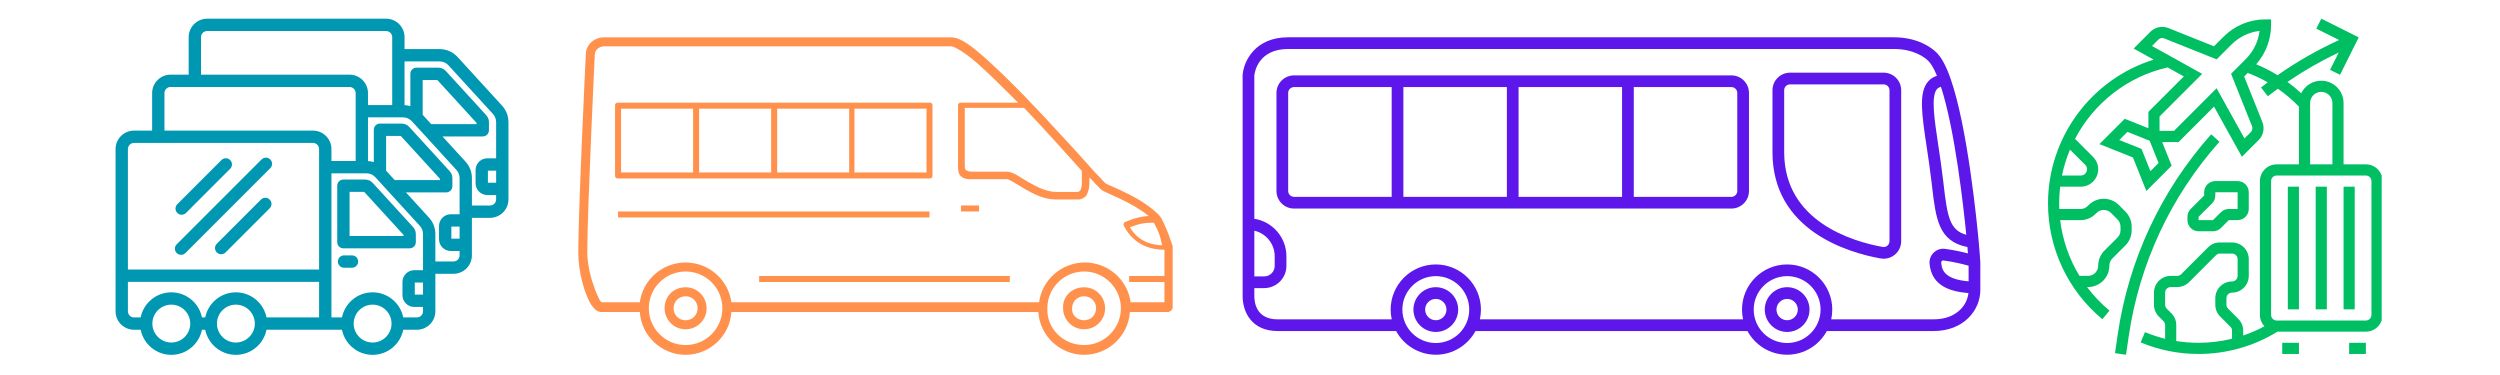
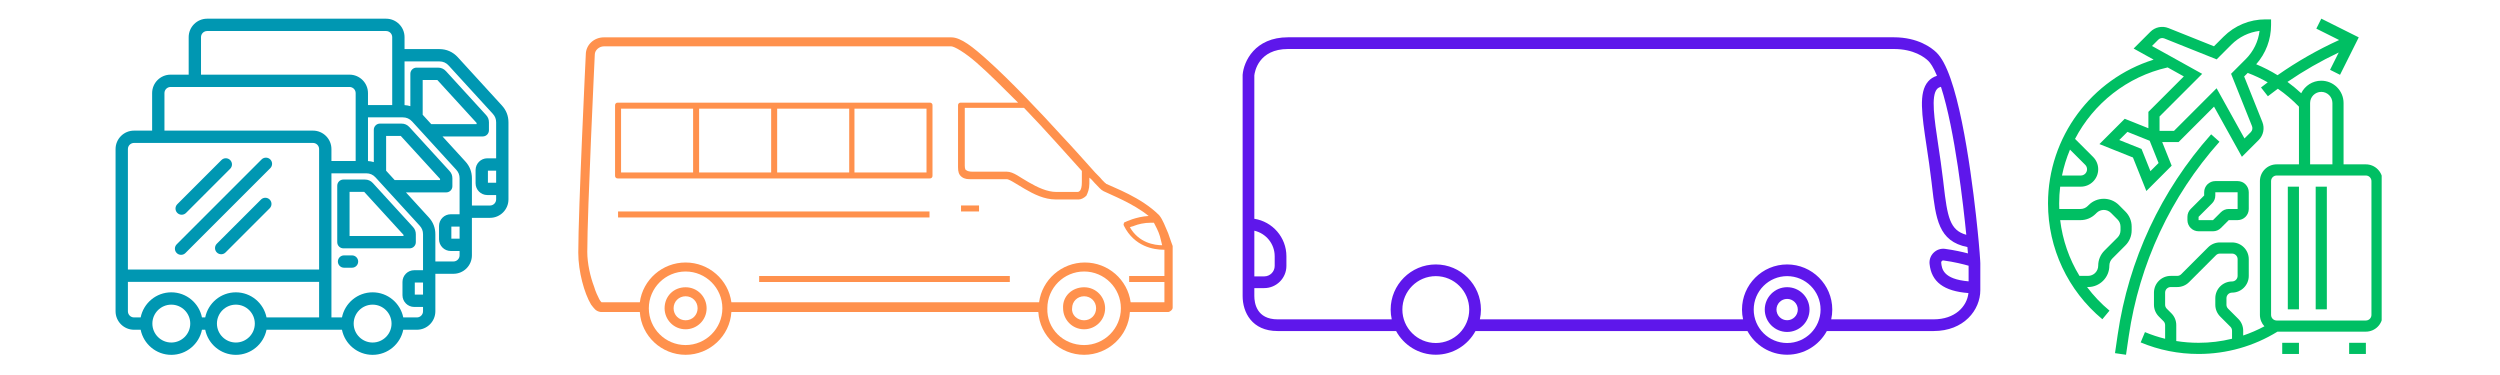
<svg xmlns="http://www.w3.org/2000/svg" version="1.0" preserveAspectRatio="xMidYMid meet" height="170" viewBox="0 0 850.5 127.5" zoomAndPan="magnify" width="1134">
  <defs>
    <clipPath id="127d7858ac">
      <path clip-rule="nonzero" d="M 39.281 6.352 L 173 6.352 L 173 120.656 L 39.281 120.656 Z M 39.281 6.352" />
    </clipPath>
    <clipPath id="6fd380fa4d">
      <path clip-rule="nonzero" d="M 196.281 12.707 L 399 12.707 L 399 121 L 196.281 121 Z M 196.281 12.707" />
    </clipPath>
    <clipPath id="6c987db7b6">
      <path clip-rule="nonzero" d="M 422.785 12.707 L 673.66 12.707 L 673.66 121 L 422.785 121 Z M 422.785 12.707" />
    </clipPath>
    <clipPath id="eae4a8cd9d">
      <path clip-rule="nonzero" d="M 719 45 L 756 45 L 756 120.656 L 719 120.656 Z M 719 45" />
    </clipPath>
    <clipPath id="692552bb8b">
      <path clip-rule="nonzero" d="M 776 116 L 783 116 L 783 120.656 L 776 120.656 Z M 776 116" />
    </clipPath>
    <clipPath id="82292448b0">
      <path clip-rule="nonzero" d="M 696.691 6.352 L 810.246 6.352 L 810.246 120.656 L 696.691 120.656 Z M 696.691 6.352" />
    </clipPath>
    <clipPath id="d6f2ffa310">
      <path clip-rule="nonzero" d="M 799 116 L 805 116 L 805 120.656 L 799 120.656 Z M 799 116" />
    </clipPath>
  </defs>
  <g clip-path="url(#127d7858ac)">
    <path fill-rule="nonzero" fill-opacity="1" d="M 141.465 82.391 L 141.465 79.699 C 141.465 78.723 141.16 77.93 140.5 77.211 L 126.852 62.281 C 126.113 61.477 125.223 61.082 124.129 61.082 L 116.828 61.082 C 115.668 61.082 114.73 62.02 114.73 63.18 L 114.73 82.391 C 114.73 82.949 114.949 83.48 115.344 83.875 C 115.738 84.266 116.27 84.488 116.828 84.488 L 139.367 84.488 C 140.527 84.488 141.465 83.551 141.465 82.391 Z M 137.273 80.297 L 118.922 80.297 L 118.922 65.277 L 123.906 65.277 L 137.273 79.895 Z M 121.852 88.98 C 121.852 90.137 120.91 91.078 119.754 91.078 L 117.043 91.078 C 115.887 91.078 114.945 90.137 114.945 88.98 C 114.945 87.82 115.887 86.883 117.043 86.883 L 119.754 86.883 C 120.91 86.883 121.852 87.82 121.852 88.98 Z M 91.75 67.895 C 92.566 68.715 92.566 70.043 91.75 70.859 L 76.73 85.879 C 76.32 86.289 75.781 86.496 75.246 86.496 C 74.711 86.496 74.172 86.289 73.762 85.879 C 72.945 85.062 72.945 83.734 73.762 82.914 L 88.785 67.895 C 89.602 67.074 90.93 67.074 91.75 67.895 Z M 60.32 72.438 C 59.5 71.617 59.5 70.289 60.32 69.469 L 75.34 54.449 C 76.16 53.633 77.484 53.633 78.305 54.449 C 79.125 55.27 79.125 56.598 78.305 57.414 L 63.285 72.438 C 62.875 72.844 62.34 73.051 61.801 73.051 C 61.266 73.051 60.73 72.844 60.32 72.438 Z M 60.117 86.082 C 59.297 85.262 59.297 83.938 60.117 83.117 L 88.988 54.246 C 89.805 53.43 91.133 53.43 91.953 54.246 C 92.77 55.066 92.77 56.395 91.953 57.211 L 63.082 86.082 C 62.672 86.492 62.137 86.695 61.602 86.695 C 61.062 86.695 60.527 86.492 60.117 86.082 Z M 170.754 35.895 L 155.734 19.465 C 154.078 17.656 151.91 16.699 149.461 16.699 L 137.625 16.699 L 137.625 12.641 C 137.625 9.18 134.809 6.359 131.344 6.359 L 70.469 6.359 C 67.008 6.359 64.188 9.18 64.188 12.641 L 64.188 25.398 L 58.031 25.398 C 54.57 25.398 51.754 28.215 51.754 31.676 L 51.754 44.434 L 45.598 44.434 C 42.133 44.434 39.316 47.25 39.316 50.711 L 39.316 105.902 C 39.316 109.363 42.133 112.18 45.598 112.18 L 47.852 112.18 C 48.828 117.043 53.133 120.719 58.277 120.719 C 63.426 120.719 67.73 117.043 68.707 112.18 L 69.816 112.18 C 70.793 117.043 75.098 120.719 80.242 120.719 C 85.391 120.719 89.695 117.043 90.672 112.18 L 116.336 112.18 C 117.312 117.043 121.617 120.719 126.762 120.719 C 131.91 120.719 136.211 117.043 137.188 112.18 L 141.828 112.18 C 145.293 112.18 148.109 109.363 148.109 105.898 L 148.109 93.145 L 154.266 93.145 C 157.727 93.145 160.543 90.328 160.543 86.863 L 160.543 74.109 L 166.699 74.109 C 170.164 74.109 172.98 71.293 172.98 67.828 L 172.98 41.629 C 172.98 39.438 172.23 37.508 170.754 35.895 Z M 68.383 12.641 C 68.383 11.492 69.32 10.555 70.469 10.555 L 131.344 10.555 C 132.496 10.555 133.43 11.492 133.43 12.641 L 133.43 35.734 L 125.188 35.734 L 125.188 31.676 C 125.188 28.215 122.371 25.398 118.91 25.398 L 68.383 25.398 Z M 55.945 31.676 C 55.945 30.527 56.883 29.59 58.031 29.59 L 118.91 29.59 C 120.059 29.59 120.996 30.527 120.996 31.676 L 120.996 54.77 L 112.754 54.77 L 112.754 50.711 C 112.754 47.25 109.934 44.434 106.473 44.434 L 55.945 44.434 Z M 45.598 48.625 L 106.473 48.625 C 107.625 48.625 108.559 49.562 108.559 50.711 L 108.559 91.703 L 43.512 91.703 L 43.512 50.711 C 43.512 49.562 44.445 48.625 45.598 48.625 Z M 58.277 116.527 C 54.727 116.527 51.836 113.637 51.836 110.086 C 51.836 106.531 54.727 103.641 58.277 103.641 C 61.832 103.641 64.723 106.531 64.723 110.086 C 64.723 113.637 61.832 116.527 58.277 116.527 Z M 80.242 116.527 C 76.691 116.527 73.801 113.637 73.801 110.086 C 73.801 106.531 76.691 103.641 80.242 103.641 C 83.797 103.641 86.688 106.531 86.688 110.086 C 86.688 113.637 83.797 116.527 80.242 116.527 Z M 80.242 99.449 C 75.098 99.449 70.793 103.125 69.816 107.988 L 68.707 107.988 C 67.73 103.125 63.426 99.449 58.277 99.449 C 53.133 99.449 48.828 103.125 47.852 107.988 L 45.598 107.988 C 44.445 107.988 43.512 107.051 43.512 105.902 L 43.512 95.898 L 108.559 95.898 L 108.559 107.988 L 90.672 107.988 C 89.695 103.125 85.391 99.449 80.242 99.449 Z M 126.762 116.527 C 123.211 116.527 120.32 113.637 120.32 110.086 C 120.32 106.531 123.211 103.641 126.762 103.641 C 130.316 103.641 133.203 106.531 133.203 110.086 C 133.203 113.637 130.316 116.527 126.762 116.527 Z M 141.828 107.988 L 137.188 107.988 C 136.211 103.125 131.91 99.449 126.762 99.449 C 121.617 99.449 117.312 103.125 116.336 107.988 L 112.754 107.988 L 112.754 58.961 L 124.586 58.961 C 125.863 58.961 126.902 59.422 127.766 60.363 L 142.789 76.793 C 143.559 77.637 143.914 78.559 143.914 79.699 L 143.914 91.926 L 140.914 91.926 C 138.711 91.926 136.922 93.719 136.922 95.918 L 136.922 100.434 C 136.922 102.633 138.711 104.422 140.914 104.422 L 143.914 104.422 L 143.914 105.902 C 143.914 107.051 142.98 107.988 141.828 107.988 Z M 131.359 58.078 L 131.359 46.242 L 136.344 46.242 L 149.707 60.859 L 149.707 61.258 L 134.266 61.258 Z M 143.914 96.121 L 143.914 100.23 L 141.113 100.23 L 141.113 96.121 Z M 154.266 88.953 L 148.109 88.953 L 148.109 79.699 C 148.109 77.512 147.359 75.578 145.883 73.965 L 138.102 65.453 L 151.805 65.453 C 152.961 65.453 153.902 64.516 153.902 63.355 L 153.902 60.664 C 153.902 59.688 153.594 58.895 152.934 58.176 L 139.285 43.246 C 138.547 42.441 137.656 42.047 136.562 42.047 L 129.262 42.047 C 128.105 42.047 127.168 42.984 127.168 44.145 L 127.168 55.152 C 126.535 54.957 125.875 54.836 125.188 54.793 L 125.188 39.926 L 137.023 39.926 C 138.301 39.926 139.34 40.387 140.203 41.328 L 155.223 57.758 C 155.992 58.602 156.352 59.523 156.352 60.664 L 156.352 72.891 L 153.348 72.891 C 151.148 72.891 149.359 74.684 149.359 76.883 L 149.359 81.398 C 149.359 83.598 151.148 85.387 153.348 85.387 L 156.352 85.387 L 156.352 86.863 C 156.352 88.016 155.414 88.953 154.266 88.953 Z M 143.797 39.043 L 143.797 27.207 L 148.777 27.207 L 162.145 41.824 L 162.145 42.223 L 146.703 42.223 Z M 156.352 77.086 L 156.352 81.195 L 153.551 81.195 L 153.551 77.086 Z M 166.699 69.918 L 160.547 69.918 L 160.547 60.664 C 160.547 58.473 159.797 56.543 158.316 54.93 L 150.535 46.418 L 164.242 46.418 C 165.398 46.418 166.336 45.48 166.336 44.32 L 166.336 41.629 C 166.336 40.652 166.031 39.859 165.371 39.141 L 151.723 24.211 C 150.984 23.406 150.094 23.012 149 23.012 L 141.699 23.012 C 140.543 23.012 139.602 23.949 139.602 25.109 L 139.602 36.117 C 138.973 35.922 138.309 35.801 137.625 35.758 L 137.625 20.891 L 149.457 20.891 C 150.738 20.891 151.777 21.352 152.637 22.293 L 167.66 38.723 C 168.43 39.566 168.789 40.488 168.789 41.629 L 168.789 53.855 L 165.785 53.855 C 163.582 53.855 161.793 55.648 161.793 57.848 L 161.793 62.359 C 161.793 64.562 163.582 66.352 165.785 66.352 L 168.789 66.352 L 168.789 67.828 C 168.789 68.98 167.852 69.918 166.699 69.918 Z M 168.789 58.051 L 168.789 62.16 L 165.988 62.16 L 165.988 58.051 Z M 168.789 58.051" fill="#0097b2" />
  </g>
  <g clip-path="url(#6fd380fa4d)">
    <path fill-rule="nonzero" fill-opacity="1" d="M 326.941 69.898 L 333.07 69.898 L 333.07 71.938 L 326.941 71.938 Z M 233.242 97.727 C 237.324 97.727 240.391 101.047 240.391 104.875 C 240.391 108.961 237.07 112.023 233.242 112.023 C 229.156 112.023 226.094 108.703 226.094 104.875 C 226.094 100.789 229.156 97.727 233.242 97.727 Z M 233.242 108.961 C 235.539 108.961 237.324 107.172 237.324 104.875 C 237.324 102.578 235.539 100.789 233.242 100.789 C 230.941 100.789 229.156 102.578 229.156 104.875 C 229.156 107.172 230.941 108.961 233.242 108.961 Z M 368.812 97.727 C 372.898 97.727 375.961 101.047 375.961 104.875 C 375.961 108.961 372.645 112.023 368.812 112.023 C 364.727 112.023 361.664 108.703 361.664 104.875 C 361.41 100.789 364.727 97.727 368.812 97.727 Z M 368.812 108.961 C 371.109 108.961 372.898 107.172 372.898 104.875 C 372.898 102.578 371.113 100.789 368.812 100.789 C 366.516 100.789 364.727 102.578 364.727 104.875 C 364.473 107.172 366.516 108.961 368.812 108.961 Z M 210.262 34.918 L 316.219 34.918 C 316.473 34.918 316.73 34.918 316.984 35.172 C 317.238 35.43 317.238 35.684 317.238 35.941 L 317.238 59.684 C 317.238 59.938 317.238 60.195 316.984 60.449 C 316.73 60.707 316.473 60.707 316.219 60.707 L 210.262 60.707 C 210.008 60.707 209.754 60.707 209.496 60.449 C 209.242 60.195 209.242 59.938 209.242 59.684 L 209.242 35.941 C 209.242 35.684 209.242 35.43 209.496 35.172 C 209.754 34.918 210.008 34.918 210.262 34.918 Z M 290.688 58.664 L 315.199 58.664 L 315.199 36.961 L 290.688 36.961 C 290.688 36.961 290.688 58.664 290.688 58.664 Z M 264.391 58.664 L 288.898 58.664 L 288.898 36.961 L 264.391 36.961 Z M 237.836 58.664 L 262.348 58.664 L 262.348 36.961 L 237.836 36.961 Z M 211.285 58.664 L 235.793 58.664 L 235.793 36.961 L 211.285 36.961 Z M 343.539 95.938 L 258.262 95.938 L 258.262 93.895 L 343.539 93.895 Z M 199.285 18.578 C 199.285 15.258 202.094 12.707 205.41 12.707 L 323.621 12.707 C 326.941 12.707 331.027 16.023 336.133 20.621 C 343.793 27.516 353.496 37.727 361.41 46.406 C 365.496 50.746 369.07 54.832 371.621 57.641 C 372.898 59.172 374.176 60.195 374.941 61.215 C 375.453 61.727 375.707 61.98 375.961 62.238 C 376.219 62.238 376.219 62.492 376.219 62.492 C 378.77 63.77 388.219 67.09 394.344 73.215 C 395.621 74.746 396.387 77.047 397.41 79.344 C 398.176 81.641 398.941 83.684 398.941 83.684 L 398.941 104.621 C 398.941 105.129 398.684 105.387 398.43 105.641 C 398.176 105.895 397.664 106.152 397.41 106.152 L 384.387 106.152 C 383.879 114.32 376.984 120.703 368.812 120.703 C 360.645 120.703 353.75 114.32 353.238 106.152 L 248.816 106.152 C 248.305 114.32 241.41 120.703 233.242 120.703 C 225.07 120.703 218.176 114.32 217.668 106.152 L 204.391 106.152 C 202.602 105.895 202.094 104.875 201.07 103.598 C 198.773 99.77 196.73 92.363 196.73 85.98 C 196.73 71.43 199.285 18.578 199.285 18.578 Z M 368.047 58.152 C 362.941 52.535 355.793 44.363 348.387 36.707 L 328.219 36.707 L 328.219 56.363 C 328.219 57.387 328.473 57.898 328.73 57.898 C 328.984 58.152 329.75 58.406 330.773 58.406 L 342.516 58.406 C 344.812 58.406 347.113 60.449 349.922 61.98 C 352.984 63.77 356.305 65.301 359.367 65.301 L 366.516 65.301 C 367.027 65.301 368.047 65.047 368.047 61.98 C 368.047 61.98 368.047 58.152 368.047 58.152 Z M 394.602 80.363 C 394.09 78.578 393.07 76.789 392.559 75.77 C 392.301 75.77 392.047 75.77 391.535 75.77 C 389.238 75.77 387.195 76.281 385.918 76.789 C 385.41 77.047 384.898 77.047 384.387 77.301 C 387.453 82.664 392.812 83.43 395.367 83.43 C 395.109 82.406 394.855 81.387 394.602 80.363 Z M 368.812 117.387 C 375.707 117.387 381.324 111.77 381.324 104.875 C 381.324 97.98 375.707 92.363 368.812 92.363 C 361.922 92.363 356.305 97.98 356.305 104.875 C 356.047 111.77 361.664 117.387 368.812 117.387 Z M 233.242 117.387 C 240.133 117.387 245.75 111.77 245.75 104.875 C 245.75 97.98 240.133 92.363 233.242 92.363 C 226.348 92.363 220.73 97.98 220.73 104.875 C 220.73 111.77 226.348 117.387 233.242 117.387 Z M 202.094 97.469 C 202.602 99.258 203.371 100.789 203.879 101.812 C 204.137 102.32 204.391 102.578 204.645 102.832 L 217.668 102.832 C 218.688 95.172 225.328 89.301 233.242 89.301 C 241.156 89.301 247.793 95.172 248.816 102.832 L 353.496 102.832 C 354.516 95.172 361.152 89.301 369.07 89.301 C 376.984 89.301 383.621 95.172 384.645 102.832 L 396.133 102.832 L 396.133 95.938 L 384.133 95.938 L 384.133 93.895 L 396.133 93.895 L 396.133 84.961 L 395.875 84.961 C 392.559 84.961 385.918 83.938 382.344 76.789 C 382.344 76.535 382.09 76.281 382.344 76.023 C 382.344 75.77 382.602 75.512 382.855 75.512 C 382.855 75.512 386.43 73.727 390.77 73.473 C 385.41 69.129 378.004 66.32 375.453 65.047 C 374.43 64.535 373.918 63.77 372.387 62.238 C 371.879 61.727 371.367 60.961 370.602 60.449 L 370.602 62.492 C 370.602 64.281 370.09 65.555 369.578 66.578 C 368.812 67.344 367.793 67.855 367.027 67.855 L 359.113 67.855 C 355.281 67.855 351.707 66.066 348.645 64.281 C 345.578 62.492 343.027 60.707 342.262 60.961 L 330.516 60.961 C 329.238 60.961 328.219 60.961 327.195 60.195 C 326.176 59.43 325.922 58.406 325.922 56.875 L 325.922 35.941 C 325.922 35.684 325.922 35.43 326.176 35.172 C 326.43 34.918 326.688 34.918 326.941 34.918 L 346.348 34.918 C 341.238 29.812 336.387 24.961 332.305 21.387 C 328.219 17.812 324.645 15.77 323.621 15.77 L 205.41 15.77 C 203.879 15.77 202.348 17.047 202.348 18.578 C 202.348 18.832 199.793 71.684 199.793 85.727 C 199.793 89.555 200.816 94.152 202.094 97.469 Z M 316.219 73.98 L 210.262 73.98 L 210.262 71.938 L 316.219 71.938 Z M 316.219 73.98" fill="#ff914d" />
  </g>
  <path fill-rule="nonzero" fill-opacity="1" d="M 607.984 108.945 C 609.984 108.945 611.613 107.32 611.613 105.316 C 611.613 103.316 609.984 101.688 607.984 101.688 C 605.984 101.688 604.355 103.316 604.355 105.316 C 604.355 107.32 605.984 108.945 607.984 108.945 Z M 607.984 97.703 C 612.18 97.703 615.598 101.121 615.598 105.316 C 615.598 109.516 612.18 112.93 607.984 112.93 C 603.785 112.93 600.371 109.516 600.371 105.316 C 600.371 101.121 603.785 97.703 607.984 97.703" fill="#5e17eb" />
-   <path fill-rule="nonzero" fill-opacity="1" d="M 488.461 108.945 C 490.461 108.945 492.09 107.32 492.09 105.316 C 492.09 103.316 490.461 101.688 488.461 101.688 C 486.457 101.688 484.832 103.316 484.832 105.316 C 484.832 107.32 486.457 108.945 488.461 108.945 Z M 488.461 97.703 C 492.656 97.703 496.074 101.121 496.074 105.316 C 496.074 109.516 492.656 112.93 488.461 112.93 C 484.262 112.93 480.848 109.516 480.848 105.316 C 480.848 101.121 484.262 97.703 488.461 97.703" fill="#5e17eb" />
  <g clip-path="url(#6c987db7b6)">
    <path fill-rule="nonzero" fill-opacity="1" d="M 426.727 78.484 L 426.727 94.027 L 430.086 94.027 C 432.055 94.027 433.652 92.43 433.652 90.461 L 433.652 87.176 C 433.652 82.941 430.691 79.391 426.727 78.484 Z M 434.656 108.641 L 473.469 108.641 C 473.23 107.57 473.102 106.461 473.102 105.316 C 473.102 96.848 479.992 89.961 488.461 89.961 C 496.926 89.961 503.816 96.848 503.816 105.316 C 503.816 106.461 503.688 107.57 503.449 108.641 L 592.992 108.641 C 592.758 107.57 592.629 106.461 592.629 105.316 C 592.629 96.848 599.516 89.961 607.984 89.961 C 616.453 89.961 623.34 96.848 623.34 105.316 C 623.34 106.461 623.215 107.57 622.977 108.641 L 657.805 108.641 C 665.102 108.641 669.152 104.293 669.664 99.703 C 661.273 99.059 657.055 95.875 656.438 89.789 C 656.293 88.348 656.809 86.941 657.852 85.938 C 658.883 84.938 660.289 84.473 661.703 84.66 C 664.852 85.086 667.586 85.707 669.496 86.207 C 669.445 85.543 669.383 84.816 669.316 84.047 C 659.461 82.121 658.566 74.48 657.258 63.199 L 657.113 61.949 C 656.609 57.625 655.992 53.543 655.453 49.941 C 653.781 38.836 652.68 31.504 655.938 27.723 C 656.73 26.801 657.746 26.16 658.957 25.781 C 657.734 22.82 656.703 21.395 656.004 20.711 C 654.75 19.496 651.098 16.668 644.246 16.668 L 438.219 16.668 C 428.094 16.668 426.855 24.465 426.723 25.656 L 426.723 74.43 C 432.898 75.387 437.637 80.738 437.637 87.176 L 437.637 90.461 C 437.637 94.625 434.25 98.012 430.086 98.012 L 426.723 98.012 L 426.723 100.707 C 426.723 103.094 427.5 108.641 434.656 108.641 Z M 488.461 116.691 C 494.73 116.691 499.832 111.59 499.832 105.316 C 499.832 99.047 494.73 93.941 488.461 93.941 C 482.188 93.941 477.086 99.047 477.086 105.316 C 477.086 111.59 482.188 116.691 488.461 116.691 Z M 607.984 116.691 C 614.258 116.691 619.359 111.59 619.359 105.316 C 619.359 99.047 614.258 93.941 607.984 93.941 C 601.715 93.941 596.613 99.047 596.613 105.316 C 596.613 111.59 601.715 116.691 607.984 116.691 Z M 660.316 29.535 C 659.574 29.723 659.191 30.051 658.957 30.32 C 656.891 32.719 658.051 40.426 659.391 49.348 C 659.938 52.98 660.559 57.098 661.07 61.488 L 661.215 62.742 C 662.508 73.879 663.316 78.324 668.93 79.879 C 667.98 70.262 665.086 44.266 660.316 29.535 Z M 669.719 90.398 C 668.027 89.914 664.879 89.109 661.172 88.609 C 660.898 88.57 660.707 88.711 660.621 88.797 C 660.527 88.891 660.371 89.09 660.402 89.387 C 660.605 91.383 660.973 94.98 669.719 95.715 Z M 422.75 25.391 C 423.117 20.996 426.824 12.684 438.219 12.684 L 644.246 12.684 C 652.555 12.684 657.176 16.301 658.781 17.855 C 660.5 19.531 662.066 22.434 663.574 26.727 C 669.363 43.18 672.562 75.781 673.148 82.148 C 673.402 84.953 673.598 87.418 673.668 88.746 C 673.668 88.758 673.668 88.773 673.668 88.785 C 673.668 88.789 673.668 88.789 673.668 88.789 C 673.691 89.172 673.703 89.445 673.703 89.609 L 673.703 98.715 C 673.703 105.457 668.129 112.621 657.805 112.621 L 621.488 112.621 C 618.887 117.414 613.812 120.676 607.984 120.676 C 602.16 120.676 597.082 117.414 594.48 112.621 L 501.965 112.621 C 499.363 117.414 494.285 120.676 488.461 120.676 C 482.633 120.676 477.555 117.414 474.953 112.621 L 434.656 112.621 C 425.863 112.621 422.742 106.203 422.742 100.707 L 422.742 25.559 C 422.742 25.504 422.746 25.445 422.75 25.391" fill="#5e17eb" />
  </g>
-   <path fill-rule="nonzero" fill-opacity="1" d="M 606.98 51.781 C 606.98 75.426 630.398 82.195 640.469 84.008 C 641.262 84.152 641.82 83.801 642.086 83.582 C 642.539 83.199 642.805 82.641 642.805 82.043 L 642.805 30.695 C 642.805 29.598 641.91 28.703 640.809 28.703 L 608.973 28.703 C 607.871 28.703 606.98 29.598 606.98 30.695 Z M 608.973 24.723 L 640.809 24.723 C 644.105 24.723 646.785 27.402 646.785 30.695 L 646.785 82.043 C 646.785 83.824 646.004 85.496 644.641 86.637 C 643.559 87.539 642.211 88.023 640.824 88.023 C 640.473 88.023 640.117 87.992 639.762 87.93 C 628.711 85.938 602.996 78.43 602.996 51.781 L 602.996 30.695 C 602.996 27.402 605.676 24.723 608.973 24.723" fill="#5e17eb" />
-   <path fill-rule="nonzero" fill-opacity="1" d="M 438.238 64.977 C 438.238 66.074 439.133 66.969 440.23 66.969 L 473.445 66.969 L 473.445 29.625 L 440.23 29.625 C 439.133 29.625 438.238 30.52 438.238 31.617 Z M 591.02 64.977 L 591.02 31.617 C 591.02 30.52 590.125 29.625 589.027 29.625 L 555.812 29.625 L 555.812 66.969 L 589.027 66.969 C 590.125 66.969 591.02 66.074 591.02 64.977 Z M 516.621 66.969 L 551.828 66.969 L 551.828 29.625 L 516.621 29.625 Z M 512.637 29.625 L 477.43 29.625 L 477.43 66.969 L 512.637 66.969 Z M 434.254 64.977 L 434.254 31.617 C 434.254 28.324 436.934 25.645 440.23 25.645 L 589.027 25.645 C 592.324 25.645 595.004 28.324 595.004 31.617 L 595.004 64.977 C 595.004 68.273 592.324 70.953 589.027 70.953 L 440.23 70.953 C 436.934 70.953 434.254 68.273 434.254 64.977" fill="#5e17eb" />
  <g clip-path="url(#eae4a8cd9d)">
    <path fill-rule="nonzero" fill-opacity="1" d="M 752.234 45.695 C 735.152 64.871 724.16 88.438 720.441 113.84 L 719.523 120.141 L 723.273 120.691 L 724.195 114.391 C 727.809 89.723 738.48 66.84 755.062 48.219 L 752.234 45.695" fill="#00bf63" />
  </g>
  <g clip-path="url(#692552bb8b)">
    <path fill-rule="nonzero" fill-opacity="1" d="M 776.414 120.418 L 782.105 120.418 L 782.105 116.621 L 776.414 116.621 L 776.414 120.418" fill="#00bf63" />
  </g>
  <g clip-path="url(#82292448b0)">
    <path fill-rule="nonzero" fill-opacity="1" d="M 806.766 107.137 C 806.766 108.184 805.914 109.035 804.871 109.035 L 774.516 109.035 C 773.469 109.035 772.621 108.184 772.621 107.137 L 772.621 61.605 C 772.621 60.562 773.469 59.711 774.516 59.711 L 804.871 59.711 C 805.914 59.711 806.766 60.562 806.766 61.605 Z M 785.898 35.047 C 785.898 32.957 787.602 31.254 789.691 31.254 C 791.785 31.254 793.488 32.957 793.488 35.047 L 793.488 55.914 L 785.898 55.914 Z M 759.34 115.242 C 755.641 116.156 751.82 116.621 747.957 116.621 C 745.395 116.621 742.859 116.418 740.367 116.02 L 740.367 110.605 C 740.367 109.086 739.777 107.656 738.703 106.582 L 737.129 105.012 C 736.77 104.652 736.574 104.176 736.574 103.668 L 736.574 99.547 C 736.574 98.504 737.426 97.652 738.473 97.652 L 740.691 97.652 C 742.215 97.652 743.645 97.059 744.719 95.984 L 753.879 86.824 C 754.234 86.465 754.715 86.27 755.219 86.27 L 759.34 86.27 C 760.387 86.27 761.238 87.121 761.238 88.164 L 761.238 93.855 C 761.238 94.902 760.387 95.754 759.34 95.754 C 756.203 95.754 753.648 98.309 753.648 101.445 L 753.648 103.668 C 753.648 105.188 754.242 106.617 755.316 107.691 L 758.785 111.16 C 759.145 111.52 759.34 111.996 759.34 112.504 Z M 764.012 20.102 L 759.012 25.105 L 766.133 42.914 C 766.414 43.621 766.254 44.422 765.715 44.961 L 763.57 47.102 L 754.086 30.027 L 739.582 44.531 L 734.676 44.531 L 734.676 39.625 L 749.18 25.125 L 738.121 18.98 L 738.109 18.918 C 738.086 18.926 738.062 18.93 738.039 18.934 L 732.105 15.641 L 734.25 13.496 C 734.785 12.957 735.59 12.793 736.293 13.074 L 754.105 20.199 L 759.109 15.195 C 761.73 12.574 765.082 10.949 768.703 10.508 C 768.262 14.129 766.637 17.48 764.012 20.102 Z M 731.574 58.23 L 728.547 50.664 L 720.977 47.633 L 723.754 44.863 L 731.32 47.887 L 734.348 55.457 Z M 709.391 56.078 C 709.793 56.48 710.016 57.012 710.016 57.582 C 710.016 58.758 709.062 59.711 707.887 59.711 L 701.488 59.711 C 702.109 56.664 703.027 53.715 704.211 50.898 Z M 707.793 74.887 C 709.73 74.887 711.555 74.129 712.93 72.758 L 713.254 72.434 C 713.906 71.777 714.781 71.418 715.707 71.418 C 716.633 71.418 717.504 71.777 718.156 72.434 L 720.379 74.656 C 721.035 75.312 721.398 76.18 721.398 77.109 L 721.398 78.355 C 721.398 79.281 721.035 80.152 720.379 80.809 L 715.938 85.25 C 714.562 86.625 713.809 88.449 713.809 90.387 C 713.809 92.301 712.254 93.855 710.34 93.855 L 707.434 93.855 C 703.934 88.113 701.684 81.652 700.871 74.887 Z M 804.871 55.914 L 797.281 55.914 L 797.281 35.047 C 797.281 30.863 793.875 27.457 789.691 27.457 C 786.699 27.457 784.105 29.203 782.871 31.723 C 781.391 30.348 779.828 29.059 778.195 27.863 C 783.73 24.078 789.562 20.734 795.633 17.863 L 792.684 23.754 L 796.078 25.449 L 802.445 12.711 L 789.711 6.344 L 788.012 9.738 L 795.77 13.617 C 788.43 16.957 781.418 20.965 774.824 25.586 C 772.504 24.152 770.07 22.906 767.555 21.863 C 770.828 18.168 772.617 13.465 772.617 8.488 L 772.617 6.59 L 770.723 6.59 C 765.324 6.59 760.246 8.691 756.426 12.512 L 753.191 15.746 L 737.703 9.551 C 735.586 8.707 733.18 9.199 731.566 10.812 L 725.863 16.512 L 732.672 20.293 C 711.547 26.879 696.734 46.625 696.734 69.195 C 696.734 84.461 703.473 98.824 715.223 108.598 L 717.648 105.68 C 714.766 103.281 712.215 100.582 710.012 97.652 L 710.34 97.652 C 714.344 97.652 717.602 94.395 717.602 90.387 C 717.602 89.461 717.965 88.59 718.621 87.938 L 723.062 83.492 C 724.434 82.121 725.191 80.297 725.191 78.355 L 725.191 77.109 C 725.191 75.168 724.434 73.344 723.062 71.973 L 720.844 69.75 C 718.008 66.918 713.402 66.918 710.57 69.75 L 710.242 70.074 C 709.59 70.73 708.719 71.094 707.793 71.094 L 700.57 71.094 C 700.547 70.461 700.527 69.832 700.527 69.195 C 700.527 67.273 700.648 65.375 700.875 63.504 L 707.887 63.504 C 711.152 63.504 713.809 60.848 713.809 57.582 C 713.809 56 713.191 54.516 712.074 53.395 L 705.926 47.246 C 712.227 35.203 723.574 26.078 737.434 22.938 L 742.938 26 L 730.883 38.055 L 730.883 43.625 L 722.836 40.41 L 714.227 49.02 L 725.629 53.578 L 730.191 64.98 L 738.801 56.371 L 735.582 48.328 L 741.152 48.328 L 753.211 36.27 L 762.695 53.344 L 768.398 47.645 C 770.012 46.031 770.504 43.621 769.656 41.504 L 763.461 26.02 L 764.68 24.805 C 767.023 25.688 769.297 26.766 771.48 28.012 C 770.711 28.586 769.949 29.168 769.195 29.762 L 771.535 32.746 C 772.648 31.871 773.777 31.02 774.918 30.184 C 777.508 31.973 779.918 34.02 782.105 36.289 L 782.105 55.914 L 774.516 55.914 C 771.379 55.914 768.824 58.469 768.824 61.605 L 768.824 107.137 C 768.824 108.633 769.406 109.996 770.352 111.012 C 768.031 112.258 765.617 113.301 763.133 114.137 L 763.133 112.504 C 763.133 110.984 762.539 109.555 761.465 108.48 L 757.996 105.012 C 757.637 104.652 757.441 104.176 757.441 103.668 L 757.441 101.445 C 757.441 100.398 758.293 99.551 759.34 99.551 C 762.477 99.551 765.031 96.996 765.031 93.859 L 765.031 88.168 C 765.031 85.027 762.477 82.477 759.34 82.477 L 755.219 82.477 C 753.699 82.477 752.27 83.066 751.195 84.141 L 742.035 93.301 C 741.676 93.66 741.199 93.859 740.691 93.859 L 738.469 93.859 C 735.332 93.859 732.777 96.41 732.777 99.551 L 732.777 103.668 C 732.777 105.188 733.371 106.617 734.445 107.691 L 736.02 109.266 C 736.375 109.621 736.574 110.098 736.574 110.605 L 736.574 115.25 C 734.238 114.672 731.953 113.922 729.715 112.988 L 728.254 116.488 C 734.504 119.098 741.133 120.418 747.957 120.418 C 757.48 120.418 766.738 117.797 774.797 112.828 L 804.871 112.828 C 808.008 112.828 810.562 110.273 810.562 107.137 L 810.562 61.605 C 810.562 58.469 808.008 55.914 804.871 55.914" fill="#00bf63" />
  </g>
  <g clip-path="url(#d6f2ffa310)">
    <path fill-rule="nonzero" fill-opacity="1" d="M 799.18 120.418 L 804.871 120.418 L 804.871 116.621 L 799.18 116.621 L 799.18 120.418" fill="#00bf63" />
  </g>
  <path fill-rule="nonzero" fill-opacity="1" d="M 778.312 105.238 L 782.105 105.238 L 782.105 63.504 L 778.312 63.504 L 778.312 105.238" fill="#00bf63" />
-   <path fill-rule="nonzero" fill-opacity="1" d="M 787.797 105.238 L 791.59 105.238 L 791.59 63.504 L 787.797 63.504 L 787.797 105.238" fill="#00bf63" />
-   <path fill-rule="nonzero" fill-opacity="1" d="M 797.281 105.238 L 801.074 105.238 L 801.074 63.504 L 797.281 63.504 L 797.281 105.238" fill="#00bf63" />
+   <path fill-rule="nonzero" fill-opacity="1" d="M 787.797 105.238 L 791.59 105.238 L 791.59 63.504 L 787.797 63.504 " fill="#00bf63" />
  <path fill-rule="nonzero" fill-opacity="1" d="M 753.648 66.512 L 753.648 65.402 L 761.238 65.402 L 761.238 71.094 L 758.227 71.094 C 757.215 71.094 756.262 71.484 755.547 72.203 L 752.863 74.887 L 747.957 74.887 L 747.957 73.773 L 752.535 69.195 C 753.254 68.48 753.648 67.527 753.648 66.512 Z M 749.855 65.402 L 749.855 66.512 L 745.273 71.094 C 744.555 71.809 744.164 72.762 744.164 73.773 L 744.164 74.887 C 744.164 76.977 745.867 78.68 747.957 78.68 L 752.863 78.68 C 753.875 78.68 754.828 78.285 755.547 77.566 L 758.227 74.887 L 761.238 74.887 C 763.328 74.887 765.031 73.184 765.031 71.094 L 765.031 65.402 C 765.031 63.309 763.328 61.605 761.238 61.605 L 753.648 61.605 C 751.555 61.605 749.855 63.309 749.855 65.402" fill="#00bf63" />
</svg>